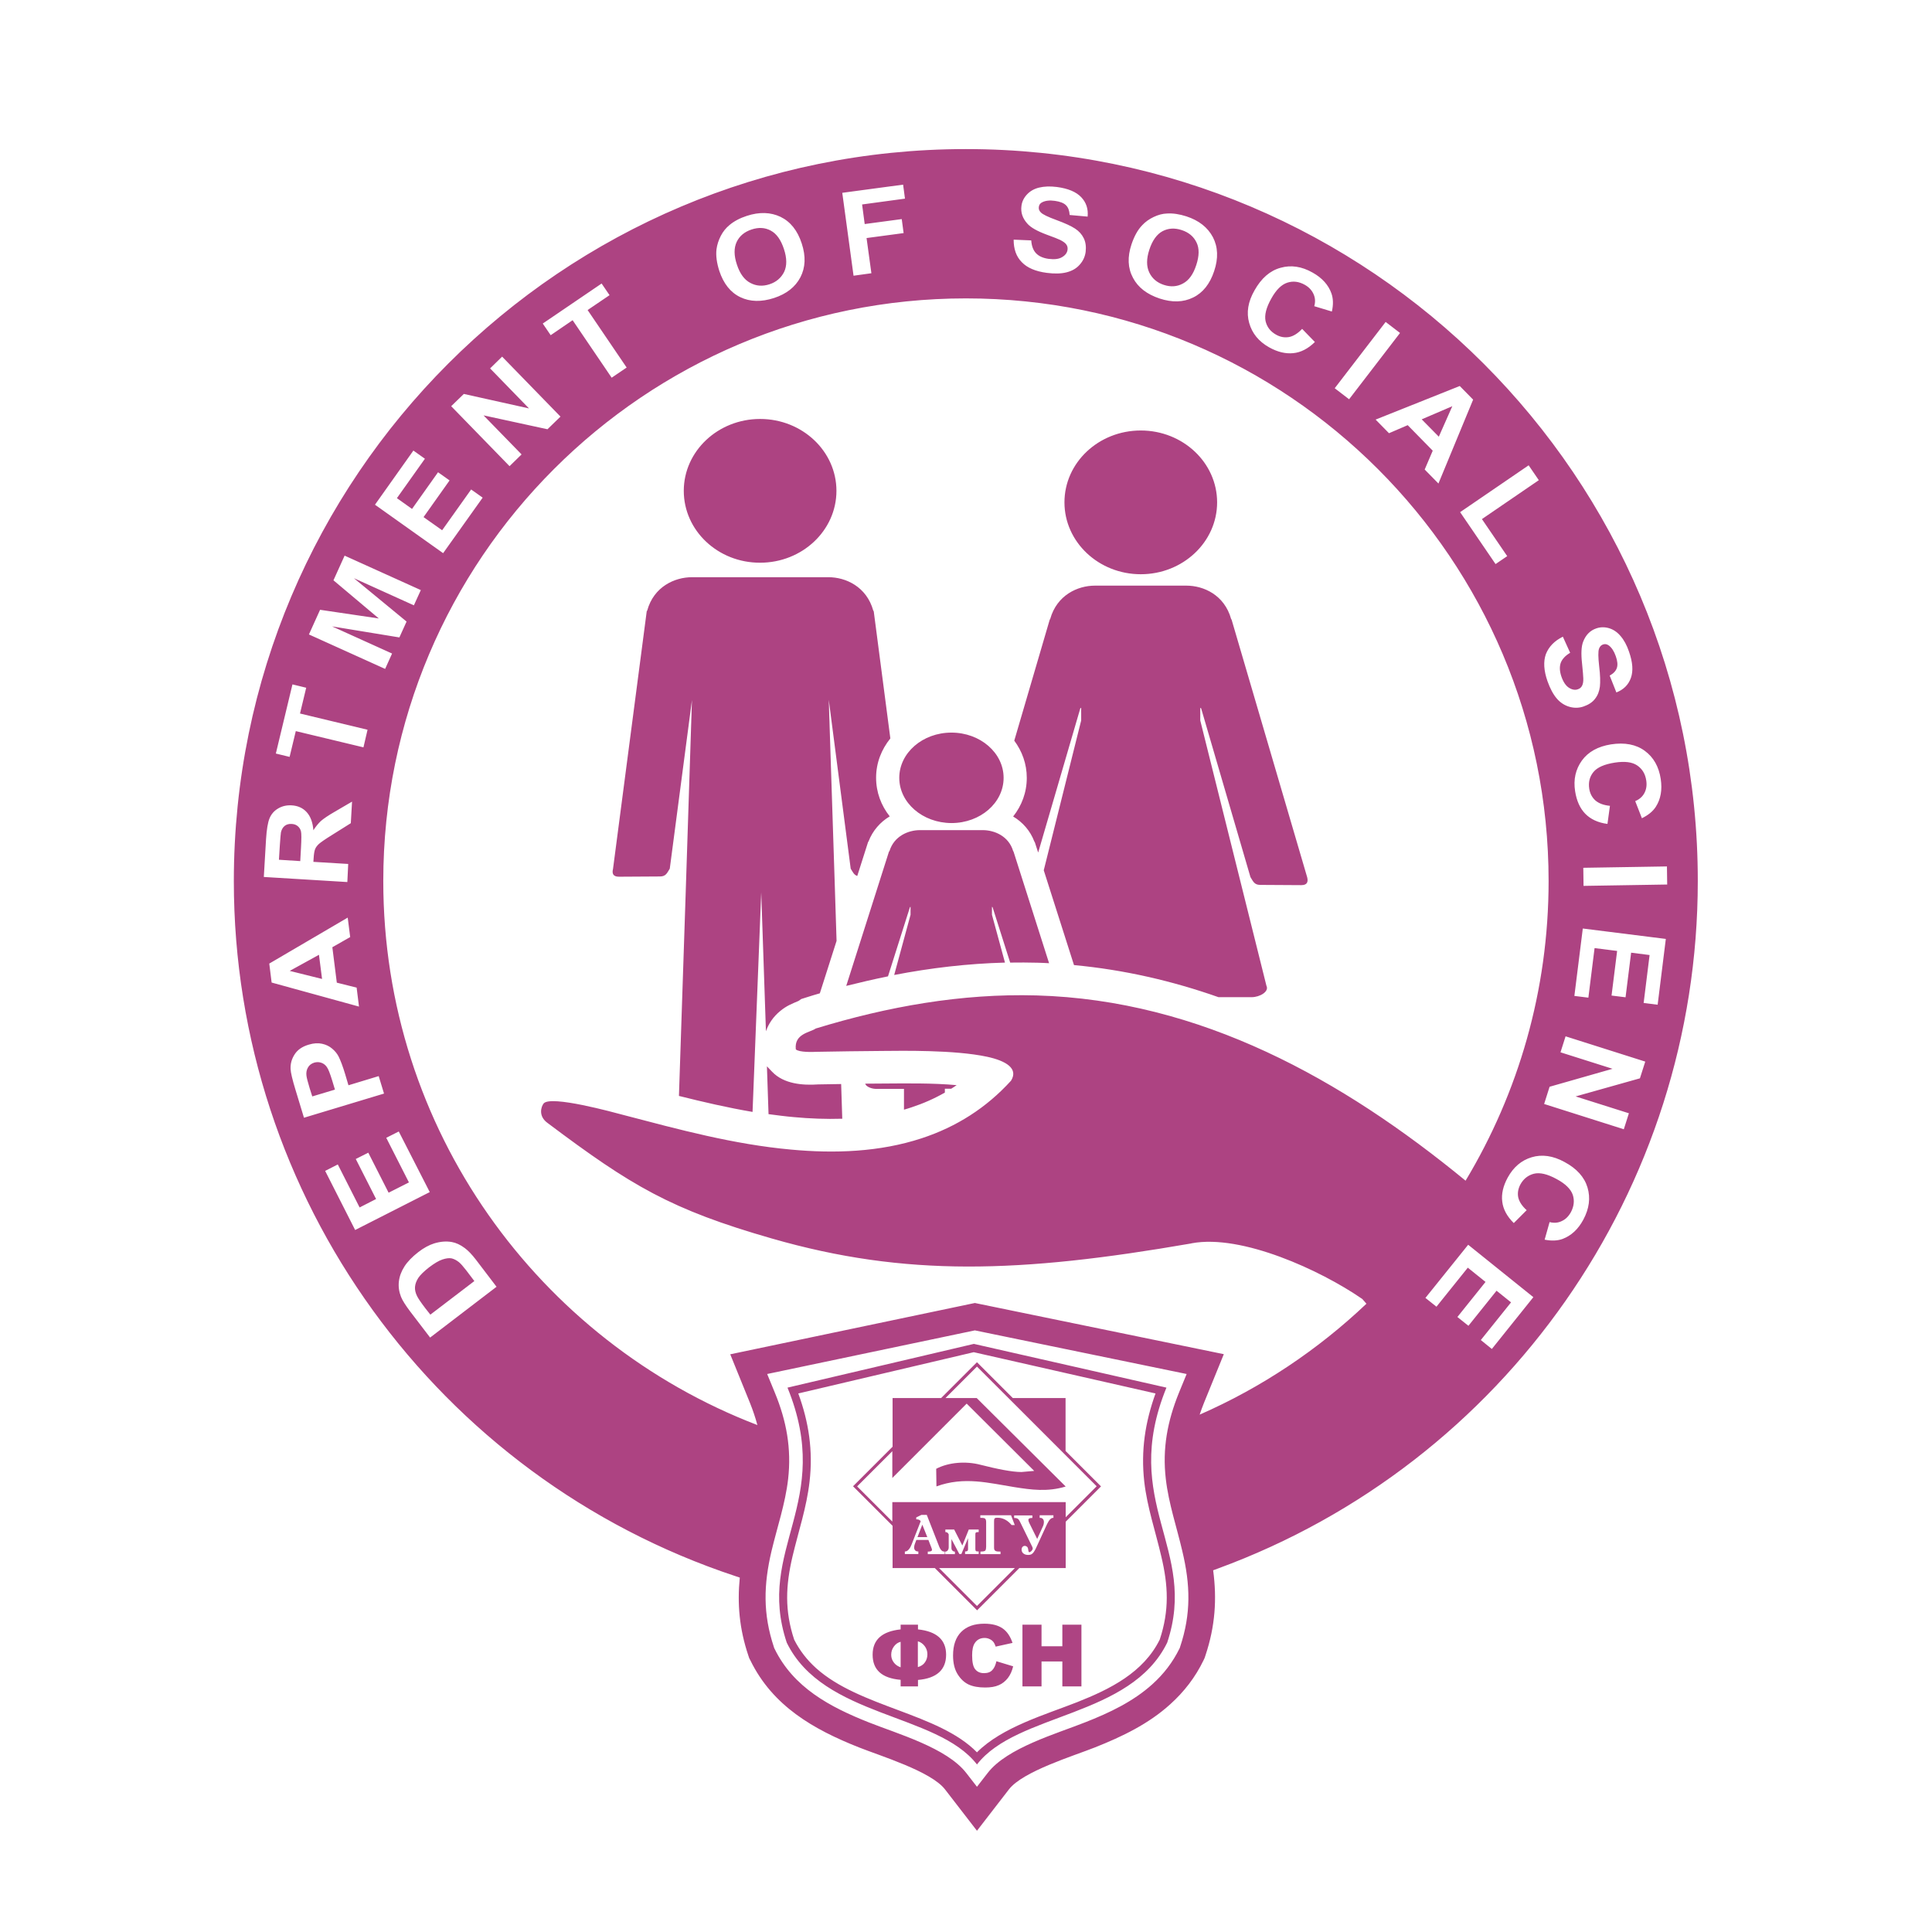
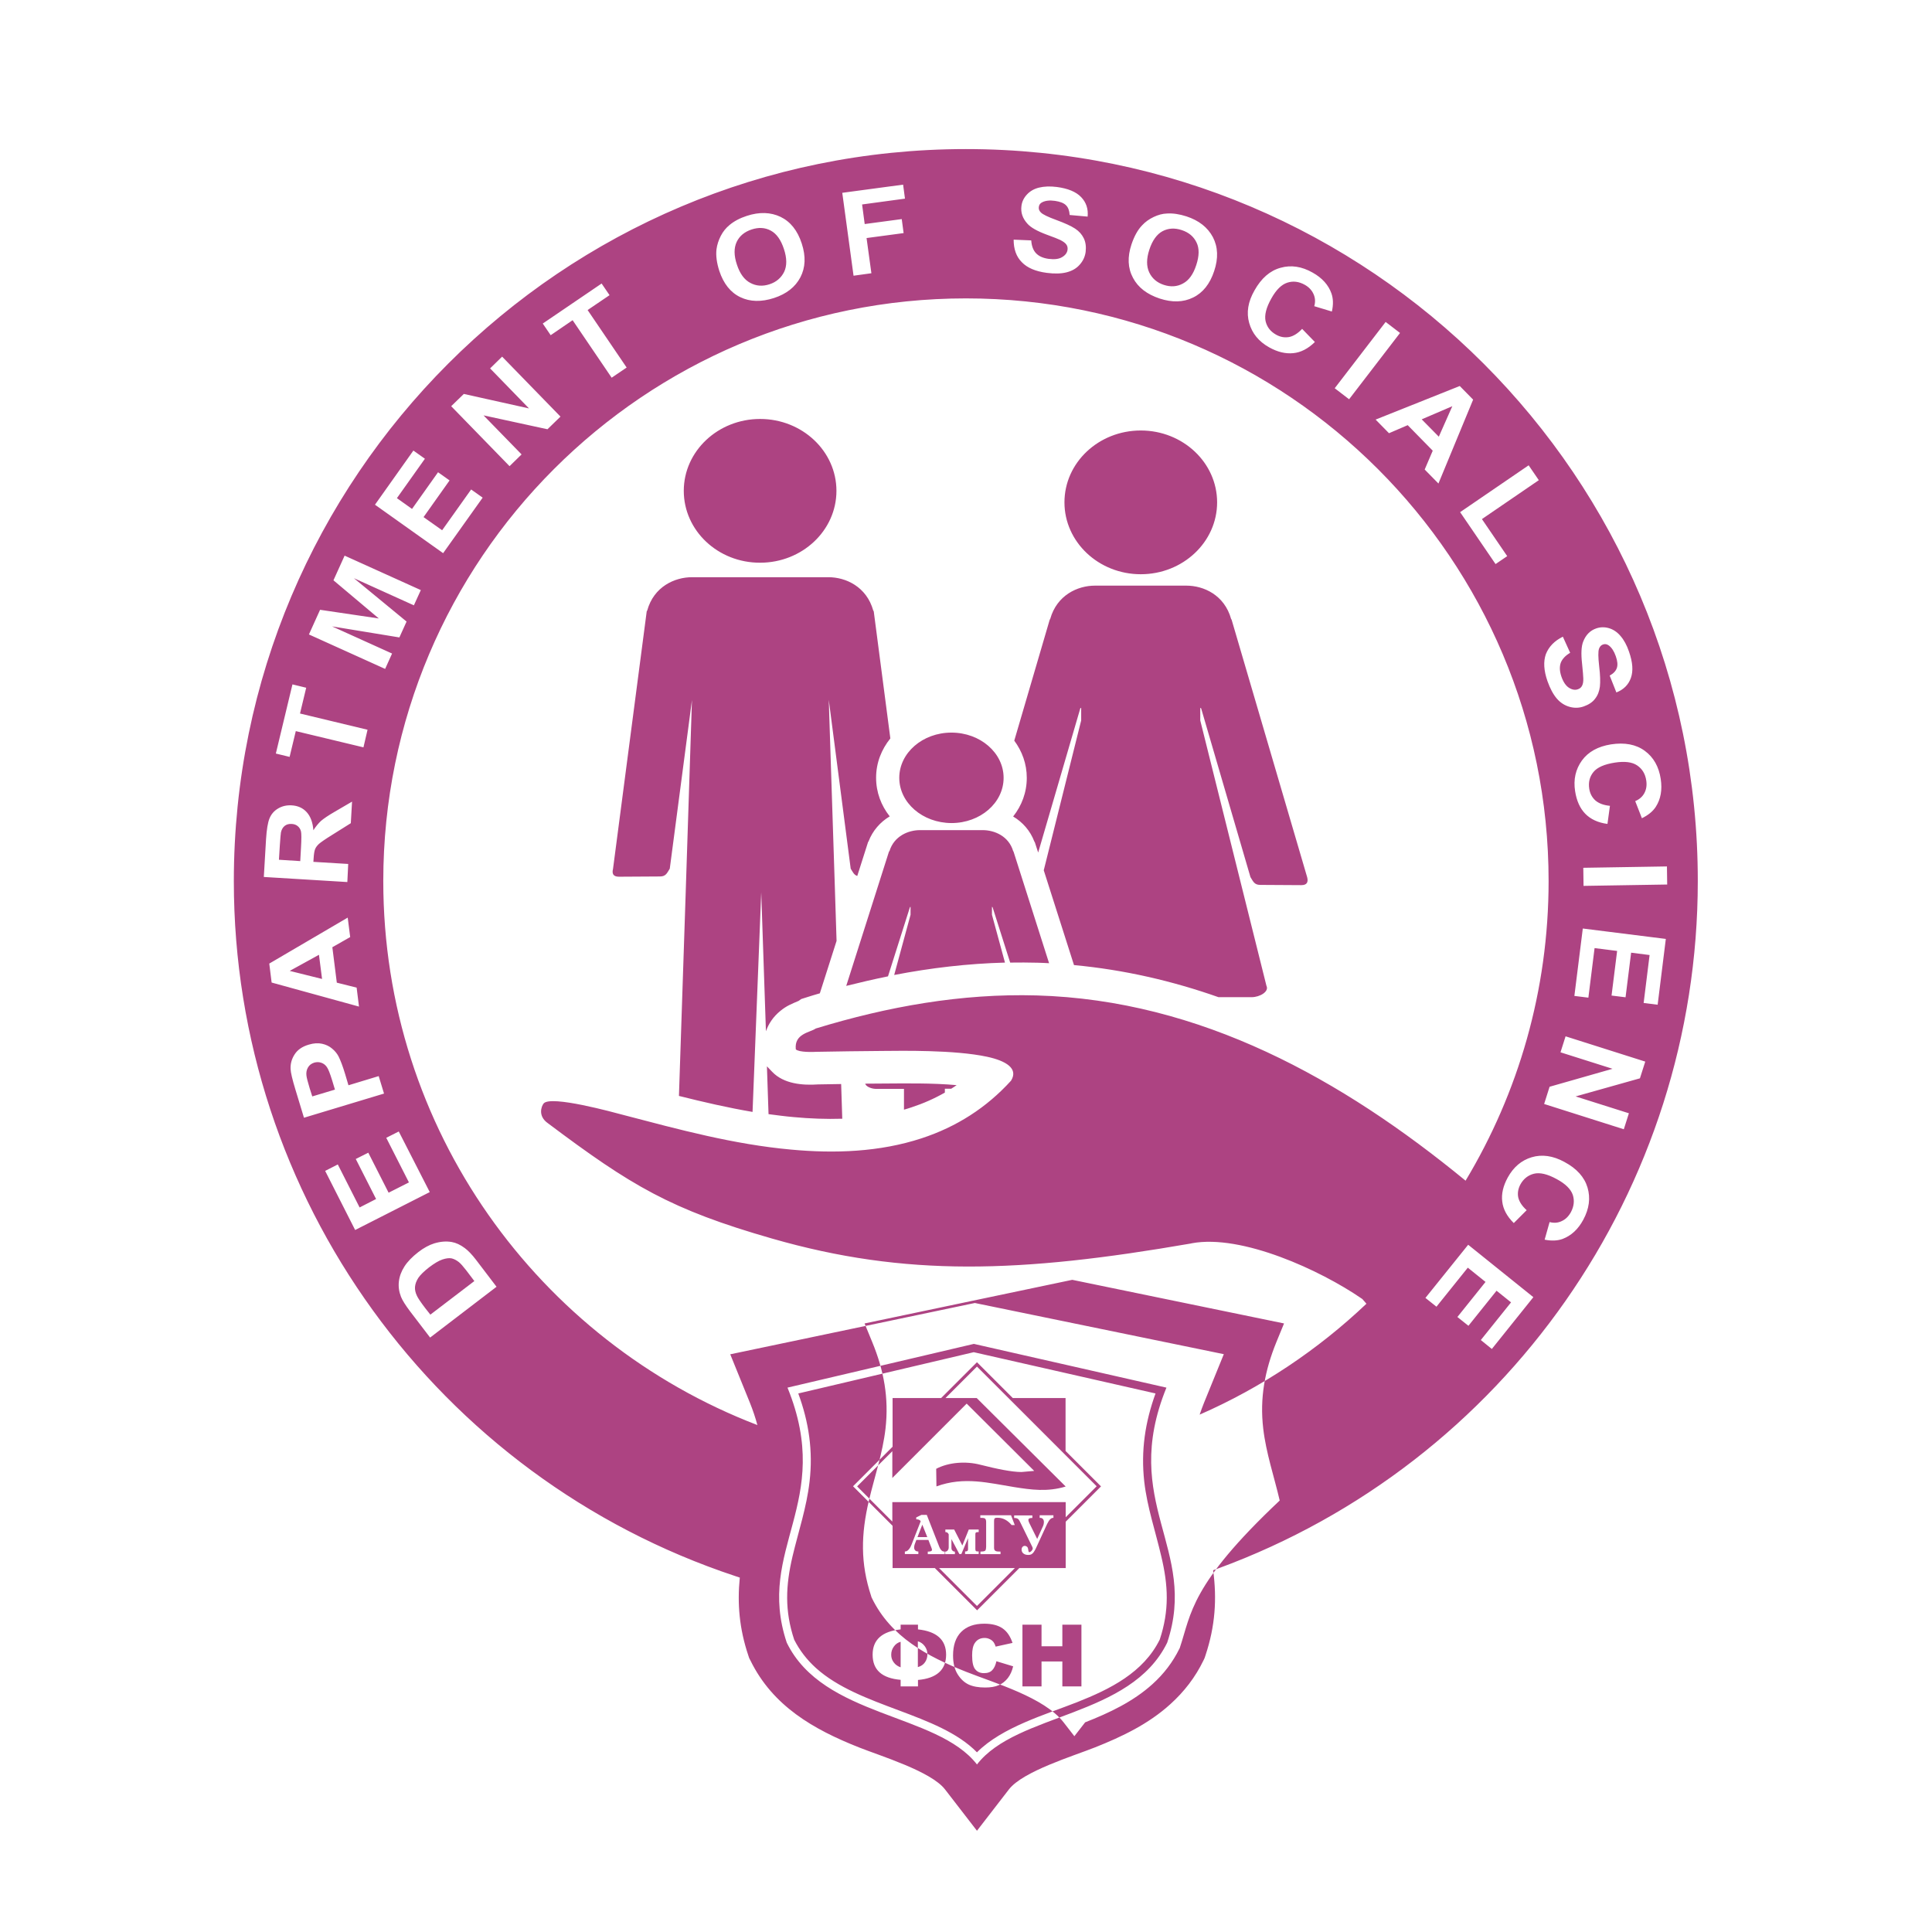
<svg xmlns="http://www.w3.org/2000/svg" version="1.1" id="Layer_1" x="0px" y="0px" viewBox="0 0 155.91 155.91" style="enable-background:new 0 0 155.91 155.91;" xml:space="preserve">
  <style type="text/css">
	.st0{fill-rule:evenodd;clip-rule:evenodd;fill:#BC1F1B;}
	.st1{fill-rule:evenodd;clip-rule:evenodd;fill:#E40D0F;}
	.st2{fill-rule:evenodd;clip-rule:evenodd;fill:#AD4382;}
	.st3{fill-rule:evenodd;clip-rule:evenodd;fill:#1DA6A5;}
	.st4{fill-rule:evenodd;clip-rule:evenodd;fill:#EF7807;}
	.st5{fill-rule:evenodd;clip-rule:evenodd;fill:#5E2886;}
	.st6{fill-rule:evenodd;clip-rule:evenodd;fill:#008CD2;}
	.st7{fill-rule:evenodd;clip-rule:evenodd;fill:#006CB6;}
	.st8{fill-rule:evenodd;clip-rule:evenodd;fill:#00458E;}
	.st9{fill-rule:evenodd;clip-rule:evenodd;fill:#3953A0;}
</style>
-   <path class="st2" d="M78.59,108.45l-15.04,3.53c3.79,9.3-2.6,12.98-0.06,20.58c2.96,6.06,12.11,5.65,15.35,9.83  c3.24-4.19,12.39-3.77,15.35-9.83c2.54-7.6-3.85-11.27-0.06-20.58L78.59,108.45L78.59,108.45z M93.59,132.31  c-1.32,2.67-4.01,4-6.66,5.05c-2.56,1.01-6.06,2.01-8.09,4.05c-3.11-3.17-9.46-3.62-12.99-6.8c-0.73-0.66-1.32-1.42-1.76-2.29  c-0.78-2.35-0.69-4.36-0.13-6.74c0.48-2.02,1.13-3.92,1.37-6.01c0.29-2.5-0.06-4.81-0.91-7.12l14.16-3.33l14.67,3.33  c-0.84,2.32-1.19,4.62-0.91,7.12c0.24,2.08,0.9,3.98,1.37,6.01C94.28,127.95,94.37,129.96,93.59,132.31z M74.08,131.49  c1.51,0.16,2.27,0.84,2.27,2.04c0,1.22-0.76,1.91-2.27,2.04v0.52h-1.4v-0.53c-1.51-0.13-2.26-0.8-2.26-2.03  c0-1.2,0.75-1.88,2.26-2.04v-0.38h1.4V131.49L74.08,131.49z M74.08,134.53c0.24-0.07,0.43-0.19,0.56-0.38  c0.13-0.18,0.2-0.4,0.2-0.65c0-0.24-0.07-0.46-0.21-0.65c-0.14-0.19-0.32-0.33-0.56-0.4V134.53L74.08,134.53z M72.68,134.55v-2.06  c-0.23,0.06-0.41,0.19-0.55,0.39c-0.14,0.19-0.21,0.41-0.21,0.66c0,0.23,0.07,0.44,0.21,0.62  C72.26,134.34,72.45,134.47,72.68,134.55L72.68,134.55z M80.41,134.06l1.35,0.41c-0.09,0.38-0.23,0.69-0.43,0.95  c-0.2,0.25-0.44,0.45-0.73,0.57c-0.29,0.13-0.66,0.19-1.1,0.19c-0.54,0-0.98-0.08-1.33-0.24c-0.34-0.16-0.64-0.43-0.89-0.83  c-0.25-0.4-0.37-0.9-0.37-1.52c0-0.82,0.22-1.46,0.66-1.9c0.44-0.44,1.06-0.66,1.86-0.66c0.63,0,1.12,0.13,1.48,0.38  c0.36,0.25,0.62,0.64,0.8,1.17l-1.36,0.3c-0.05-0.15-0.1-0.26-0.15-0.33c-0.08-0.12-0.19-0.21-0.32-0.27  c-0.12-0.06-0.26-0.1-0.42-0.1c-0.35,0-0.62,0.14-0.8,0.42c-0.14,0.21-0.21,0.54-0.21,0.98c0,0.55,0.08,0.93,0.25,1.13  c0.17,0.21,0.4,0.31,0.71,0.31c0.29,0,0.52-0.08,0.67-0.25C80.23,134.62,80.34,134.37,80.41,134.06L80.41,134.06z M82.51,131.11  h1.54v1.74h1.68v-1.74h1.54v4.98h-1.54v-2.01h-1.68v2.01h-1.54V131.11z M72.02,112.82h3.93l2.89-2.89l2.89,2.89l4.26,0v4.27  l2.86,2.86L86,122.8v3.74h-3.74l-3.41,3.41l-3.41-3.41h-3.41v-3.41l-3.19-3.19l3.19-3.19V112.82L72.02,112.82z M86,122.44l2.5-2.5  l-9.66-9.66l-2.54,2.54h2.52l7.18,7.14c-1.47,0.45-2.8,0.26-4.13,0.05c-2.07-0.33-4.06-0.88-6.3-0.06l-0.02-1.42  c1.01-0.53,2.39-0.63,3.55-0.33c1.34,0.34,2.55,0.59,3.33,0.59l1.03-0.09l-5.45-5.43l-6,6v-2.16l-2.84,2.84l2.84,2.84l0-1.57H86  V122.44L86,122.44z M75.78,126.54l3.06,3.06l3.06-3.06H75.78L75.78,126.54z M74.92,124.27l0.23,0.59c0.02,0.06,0.06,0.15,0.06,0.21  c0,0.13-0.2,0.14-0.29,0.14h-0.05v0.21h1.37v-0.21H76.2c-0.21,0-0.33-0.21-0.4-0.38l-1.01-2.58h-0.43l-0.42,0.2v0.16h0.04  c0.13,0,0.25,0.04,0.32,0.15l-0.74,1.89c-0.05,0.13-0.11,0.25-0.2,0.36c-0.07,0.09-0.18,0.19-0.3,0.19h-0.04v0.21h1.09v-0.21h-0.04  c-0.09,0-0.16-0.03-0.22-0.09c-0.06-0.07-0.08-0.14-0.08-0.23c0-0.09,0.02-0.19,0.05-0.27l0.13-0.34H74.92L74.92,124.27z   M78.12,124.13v0.89c0,0.13-0.07,0.18-0.2,0.18h-0.04v0.21h1.1v-0.21h-0.04c-0.05,0-0.14,0-0.18-0.03  c-0.04-0.03-0.05-0.12-0.05-0.17v-1.16c0-0.05,0-0.14,0.05-0.17c0.04-0.03,0.13-0.03,0.18-0.03h0.04v-0.21h-0.8l-0.52,1.29  l-0.66-1.29h-0.71v0.21h0.04c0.11,0,0.18,0.08,0.23,0.18v1.07c0,0.08-0.02,0.14-0.07,0.21c-0.04,0.06-0.09,0.1-0.17,0.11h-0.04v0.21  h0.78v-0.21h-0.04c-0.06,0-0.12-0.04-0.16-0.08c-0.07-0.06-0.08-0.15-0.08-0.24v-0.69l0.64,1.21h0.16L78.12,124.13L78.12,124.13z   M81.89,123.07l-0.3-0.79h-2.48v0.21h0.04c0.08,0,0.26,0,0.33,0.05c0.09,0.06,0.1,0.2,0.1,0.29v1.99c0,0.08-0.01,0.26-0.08,0.32  c-0.07,0.06-0.25,0.07-0.34,0.07h-0.04v0.21h1.62v-0.21h-0.04c-0.09,0-0.26,0-0.34-0.04c-0.11-0.05-0.14-0.14-0.14-0.26v-2.14  c0-0.06,0-0.19,0.05-0.24c0.05-0.05,0.17-0.05,0.23-0.05c0.46,0,0.83,0.23,1.12,0.57l0.01,0.02H81.89L81.89,123.07z M83.7,124.19  l-0.63-1.27c-0.04-0.08-0.08-0.18-0.08-0.27c0-0.14,0.18-0.15,0.28-0.15h0.04v-0.21h-1.47v0.21h0.04c0.1,0,0.2,0.02,0.28,0.08  c0.07,0.06,0.13,0.18,0.17,0.26l0.97,1.98c0.02,0.04,0.04,0.1,0.04,0.14c0,0.07-0.05,0.14-0.1,0.2c-0.05,0.05-0.11,0.1-0.18,0.1  c-0.05,0-0.07-0.09-0.07-0.12c-0.01-0.08-0.03-0.23-0.08-0.29c-0.06-0.06-0.13-0.1-0.21-0.1c-0.08,0-0.14,0.03-0.19,0.09  c-0.05,0.06-0.07,0.13-0.07,0.2c0,0.14,0.05,0.26,0.17,0.34c0.11,0.08,0.23,0.1,0.36,0.1c0.06,0,0.12,0,0.18-0.02  c0.21-0.05,0.35-0.32,0.44-0.5l0.81-1.76c0.07-0.15,0.14-0.31,0.23-0.45c0.07-0.11,0.2-0.26,0.34-0.26h0.04v-0.21h-1.11v0.21h0.04  c0.08,0,0.16,0.02,0.22,0.09c0.06,0.07,0.08,0.15,0.08,0.24c0,0.13-0.03,0.26-0.09,0.38L83.7,124.19L83.7,124.19z M74.83,124.04  l-0.4-1l-0.39,1H74.83z M77.95,12.03c-32.62,0-59.08,26.46-59.08,59.08c0,25.52,16.4,48.1,40.47,56.08  c0.12,0.04,0.24,0.08,0.36,0.12c-0.21,2.1-0.04,4.12,0.69,6.29l0.07,0.21l0.1,0.19c1.8,3.68,5.09,5.56,8.75,7.01  c1.73,0.69,5.82,1.93,6.95,3.39l2.58,3.34l2.58-3.34c1.13-1.46,5.22-2.7,6.95-3.39c2.19-0.87,4.32-1.89,6.08-3.49  c1.11-1,2.02-2.18,2.67-3.53l0.09-0.19l0.07-0.21c0.79-2.37,0.93-4.56,0.62-6.87c0.13-0.05,0.25-0.09,0.38-0.14  c23.18-8.5,38.73-30.62,38.73-55.47C137.03,38.49,110.57,12.03,77.95,12.03z M95.23,132.91l-0.02,0.07l-0.03,0.06  c-0.54,1.1-1.27,2.05-2.18,2.87c-1.56,1.41-3.49,2.32-5.43,3.08c-2.34,0.93-6.3,2.06-7.86,4.08l-0.87,1.12l-0.87-1.12  c-1.57-2.02-5.53-3.15-7.87-4.08c-3.12-1.24-6.07-2.8-7.6-5.95l-0.03-0.06l-0.02-0.07c-0.89-2.68-0.83-5.02-0.19-7.74  c0.46-1.94,1.11-3.81,1.34-5.81c0.28-2.46-0.13-4.69-1.07-6.97l-0.62-1.51l16.76-3.52l17.09,3.52l-0.62,1.51  c-0.93,2.29-1.35,4.51-1.06,6.97c0.23,1.99,0.88,3.87,1.33,5.81C96.06,127.88,96.13,130.23,95.23,132.91z M96.81,114.16  c0.11-0.32,0.22-0.63,0.35-0.95l1.6-3.93l-20.09-4.13l-19.74,4.14l1.59,3.92c0.24,0.6,0.44,1.19,0.6,1.79  c-17.65-6.77-30.19-23.87-30.19-43.9c0-25.96,21.05-47.02,47.02-47.02c25.96,0,47.02,21.05,47.02,47.02c0,8.84-2.45,17.11-6.7,24.18  c-9.96-8.18-21.38-14.57-34.62-14.95c-6.07-0.17-12.03,0.9-17.82,2.67c-0.44,0.32-1.75,0.4-1.61,1.68c0.24,0.25,1.39,0.22,1.67,0.2  l0.02,0h0.02c1.76-0.03,3.53-0.06,5.3-0.07c1.48-0.01,5.79-0.1,8.43,0.47c1.53,0.33,2.54,0.95,1.93,1.93  c-1.99,2.19-4.41,3.73-7.22,4.65c-3.38,1.11-7.02,1.24-10.54,0.91c-4.63-0.42-9.04-1.62-13.51-2.79c-0.76-0.2-5.88-1.62-6.45-0.93  c-0.19,0.24-0.47,1.02,0.34,1.59c6.73,5.05,9.9,6.96,18.09,9.31c10.78,3.1,20,2.79,33.8,0.4l0.04-0.01l0.04-0.01  c4.05-0.75,10.41,2.2,13.67,4.44l0.09,0.06l0.33,0.38C106.36,108.92,101.81,111.97,96.81,114.16z M69.82,87.45  c0.48,0,0.95-0.01,1.43-0.01c1.81-0.01,3.98-0.05,5.95,0.13c-0.15,0.1-0.29,0.2-0.44,0.29h-0.13h-0.19h-0.19v0.31  c-0.84,0.48-1.74,0.88-2.69,1.19c-0.2,0.07-0.41,0.13-0.61,0.19v-1.68h-2.29C70.3,87.86,69.88,87.68,69.82,87.45z M62.31,86.49  c0.93,0.98,2.45,1.11,3.73,1.02l1.84-0.03l0.09,2.8c-1.31,0.04-2.62-0.01-3.9-0.13c-0.69-0.06-1.37-0.15-2.05-0.24l-0.13-3.86  L62.31,86.49z M85.9,40.54c0-3.21,2.76-5.8,6.16-5.8c3.4,0,6.16,2.6,6.16,5.8s-2.76,5.8-6.16,5.8C88.66,46.34,85.9,43.74,85.9,40.54  z M71.78,68.68c0.37-1.21,1.52-1.69,2.46-1.69h0.31h0.01c0.95,0,1.11,0,2.06,0h0.15h0.15c0.95,0,1.11,0,2.06,0h0.01h0.31  c0.95,0,2.1,0.48,2.46,1.69l0.03,0.04l2.87,9.01c-0.31-0.02-0.62-0.03-0.94-0.04c-0.73-0.02-1.46-0.02-2.2-0.01l-1.42-4.47  l-0.05-0.03v0.64l1.05,3.86c-3,0.08-5.99,0.43-8.94,1l1.32-4.86v-0.64l-0.05,0.03l-1.77,5.58c-1.13,0.23-2.25,0.49-3.37,0.77  l3.45-10.84L71.78,68.68z M55.18,39.61c0-3.2,2.76-5.8,6.16-5.8c3.4,0,6.16,2.6,6.16,5.8c0,3.2-2.76,5.8-6.16,5.8  C57.94,45.42,55.18,42.82,55.18,39.61z M81.76,65.89c0.69-0.87,1.1-1.94,1.1-3.12c0-1.13-0.38-2.15-1.01-3l2.86-9.76l0.04-0.06  c0.54-1.93,2.22-2.69,3.61-2.69h0.45h0.01c1.39,0,1.62,0,3.01,0h0.22h0.22c1.39,0,1.62,0,3.01,0h0.01h0.45  c1.39,0,3.07,0.75,3.61,2.69l0.04,0.06l6.1,20.79c0.09,0.37,0,0.63-0.48,0.63l-3.31-0.02c-0.48,0-0.57-0.28-0.79-0.63l-3.98-13.62  l-0.07-0.04v1.02l5.34,21.41c0.24,0.47-0.54,0.92-1.19,0.92h-2.68c-3.72-1.31-7.6-2.21-11.66-2.59l-2.44-7.65l3.02-12.09v-1.02  l-0.07,0.04l-3.4,11.64l-0.27-0.83l-0.04-0.06C83.14,67.04,82.53,66.35,81.76,65.89z M49.47,70.12l2.72-20.79l0.04-0.06  c0.53-1.93,2.22-2.69,3.61-2.69h5.43h0.08h0.08h5.43c1.39,0,3.07,0.76,3.61,2.69l0.04,0.06l1.34,10.26  c-0.71,0.88-1.15,1.96-1.15,3.17c0,1.18,0.41,2.25,1.1,3.12c-0.77,0.46-1.38,1.16-1.71,2.02l-0.04,0.06l-0.87,2.73  c-0.27-0.09-0.36-0.32-0.53-0.59l-1.77-13.63l0.5,15.38l0,0.02l0.13,4.06l-1.35,4.23c-0.37,0.11-0.73,0.21-1.09,0.33l-0.41,0.13  l-0.21,0.15c-0.56,0.24-0.97,0.39-1.49,0.82c-0.55,0.45-0.93,1.01-1.15,1.63l-0.38-11.21l-0.7,17.72c-2-0.34-3.98-0.8-5.94-1.29  l0.55-16.55l0-0.02l0.5-15.38L54.05,70.1c-0.22,0.35-0.31,0.63-0.79,0.63l-3.31,0.02C49.46,70.75,49.38,70.48,49.47,70.12z   M72.57,62.77c0-2.01,1.88-3.65,4.21-3.65c2.32,0,4.21,1.63,4.21,3.65c0,2.02-1.88,3.65-4.21,3.65  C74.45,66.41,72.57,64.78,72.57,62.77z M34.71,107.94l-1.62-2.12c-0.36-0.48-0.61-0.87-0.73-1.17c-0.16-0.41-0.22-0.82-0.17-1.24  c0.05-0.42,0.2-0.82,0.45-1.21c0.25-0.39,0.62-0.77,1.12-1.16c0.44-0.34,0.87-0.57,1.28-0.7c0.5-0.15,0.97-0.19,1.42-0.11  c0.34,0.06,0.69,0.22,1.05,0.49c0.27,0.2,0.57,0.51,0.9,0.94l1.66,2.18L34.71,107.94z M34.73,106.09l3.55-2.71l-0.66-0.87  c-0.25-0.32-0.44-0.54-0.59-0.66c-0.19-0.15-0.38-0.25-0.58-0.3c-0.2-0.04-0.45-0.01-0.75,0.09c-0.3,0.1-0.66,0.32-1.07,0.63  c-0.41,0.32-0.7,0.6-0.87,0.85c-0.16,0.25-0.25,0.49-0.27,0.73c-0.02,0.24,0.04,0.48,0.16,0.73c0.09,0.19,0.31,0.52,0.67,0.99  L34.73,106.09z M34.68,96.2l-6.02,3.06l-2.42-4.77l1.02-0.52l1.76,3.47l1.33-0.68l-1.64-3.23l1.01-0.51l1.64,3.23l1.64-0.83  l-1.83-3.6l1.01-0.51L34.68,96.2z M30.99,88.25l-6.46,1.95l-0.68-2.24c-0.26-0.85-0.39-1.41-0.4-1.69  c-0.02-0.43,0.09-0.82,0.33-1.19c0.24-0.37,0.62-0.63,1.14-0.78c0.4-0.12,0.75-0.14,1.07-0.07c0.32,0.07,0.59,0.2,0.81,0.39  c0.23,0.19,0.4,0.4,0.52,0.63c0.16,0.32,0.34,0.79,0.53,1.42l0.27,0.91l2.44-0.74L30.99,88.25z M25.2,88.48l1.83-0.55l-0.23-0.76  c-0.17-0.55-0.31-0.91-0.43-1.07c-0.12-0.17-0.27-0.28-0.45-0.34c-0.18-0.06-0.36-0.06-0.55-0.01c-0.23,0.07-0.41,0.2-0.52,0.4  c-0.11,0.19-0.15,0.41-0.12,0.65c0.02,0.18,0.11,0.52,0.26,1.02L25.2,88.48z M28.06,74.05l0.2,1.57l-1.44,0.82l0.36,2.86l1.6,0.4  l0.19,1.53l-7.05-1.94l-0.19-1.53L28.06,74.05z M25.74,77.05l-2.36,1.3L25.99,79L25.74,77.05z M28.03,71.18l-6.74-0.41l0.18-3.06  c0.05-0.77,0.14-1.33,0.28-1.67c0.14-0.34,0.37-0.61,0.7-0.8c0.32-0.19,0.68-0.27,1.08-0.25c0.51,0.03,0.91,0.21,1.22,0.55  c0.31,0.34,0.49,0.83,0.54,1.46c0.19-0.3,0.4-0.55,0.61-0.75c0.22-0.19,0.6-0.45,1.14-0.76l1.37-0.8l-0.1,1.74l-1.53,0.96  c-0.55,0.34-0.89,0.58-1.04,0.71c-0.14,0.13-0.25,0.27-0.31,0.42c-0.06,0.15-0.1,0.39-0.12,0.73l-0.02,0.3l2.81,0.17L28.03,71.18z   M24.23,69.49l0.06-1.08c0.04-0.7,0.04-1.14,0-1.31c-0.04-0.18-0.13-0.32-0.26-0.43c-0.13-0.11-0.29-0.17-0.5-0.18  c-0.23-0.01-0.41,0.04-0.56,0.16c-0.15,0.12-0.25,0.3-0.3,0.53c-0.02,0.12-0.05,0.47-0.09,1.06l-0.07,1.14L24.23,69.49z   M29.33,60.31L23.87,59l-0.5,2.08l-1.11-0.27l1.34-5.58l1.11,0.27l-0.5,2.08l5.45,1.31L29.33,60.31z M31.08,53.98l-6.15-2.78  l0.9-1.99l4.74,0.7l-3.66-3.08l0.9-1.99l6.15,2.78l-0.56,1.23l-4.84-2.19l4.25,3.5l-0.58,1.28l-5.43-0.89l4.84,2.19L31.08,53.98z   M35.76,44.64l-5.5-3.91l3.1-4.37l0.93,0.66l-2.26,3.18l1.22,0.87l2.1-2.96l0.93,0.66l-2.1,2.96l1.5,1.06l2.34-3.29l0.93,0.66  L35.76,44.64z M41.12,37.62l-4.71-4.84l1.02-0.99l5.26,1.17l-3.14-3.23l0.97-0.95l4.71,4.84l-1.05,1.02l-5.16-1.12l3.07,3.15  L41.12,37.62z M49.36,30.48l-3.15-4.64l-1.77,1.21l-0.64-0.94l4.75-3.23l0.64,0.94l-1.77,1.2l3.15,4.64L49.36,30.48z M58.05,21.87  c-0.21-0.65-0.29-1.24-0.23-1.75c0.05-0.38,0.17-0.74,0.35-1.09c0.18-0.35,0.42-0.64,0.7-0.87c0.37-0.31,0.84-0.56,1.4-0.74  c1.01-0.33,1.92-0.3,2.72,0.08c0.8,0.39,1.37,1.1,1.71,2.15c0.34,1.04,0.3,1.94-0.11,2.73c-0.41,0.78-1.12,1.34-2.13,1.67  c-1.02,0.33-1.93,0.31-2.72-0.07C58.95,23.6,58.39,22.89,58.05,21.87z M59.47,21.36c0.24,0.73,0.6,1.22,1.08,1.47  c0.48,0.26,1,0.29,1.55,0.11c0.55-0.18,0.94-0.52,1.18-1c0.23-0.49,0.23-1.1-0.02-1.85c-0.24-0.73-0.59-1.23-1.06-1.48  c-0.46-0.25-0.98-0.28-1.55-0.09c-0.57,0.19-0.97,0.52-1.2,1C59.22,20.01,59.22,20.62,59.47,21.36z M68.88,22.25l-0.91-6.69  l4.91-0.66l0.15,1.13l-3.46,0.47l0.21,1.58l2.99-0.4l0.15,1.13l-2.99,0.4l0.39,2.84L68.88,22.25z M81.8,19.34l1.42,0.06  c0.03,0.45,0.16,0.8,0.39,1.04c0.23,0.24,0.57,0.39,1.01,0.45c0.47,0.06,0.83,0.02,1.09-0.14c0.26-0.15,0.41-0.35,0.44-0.6  c0.02-0.16-0.01-0.3-0.1-0.42c-0.08-0.12-0.25-0.24-0.48-0.36c-0.16-0.08-0.54-0.23-1.12-0.44c-0.75-0.28-1.27-0.57-1.54-0.88  c-0.39-0.43-0.55-0.9-0.48-1.43c0.04-0.34,0.19-0.65,0.44-0.92c0.25-0.27,0.57-0.46,0.98-0.56c0.41-0.1,0.89-0.12,1.44-0.05  c0.9,0.12,1.55,0.39,1.96,0.82c0.41,0.43,0.58,0.95,0.52,1.57l-1.45-0.13c-0.02-0.35-0.12-0.62-0.3-0.79  c-0.18-0.18-0.48-0.29-0.89-0.35c-0.42-0.06-0.76-0.02-1.02,0.11c-0.17,0.08-0.26,0.21-0.28,0.39c-0.02,0.16,0.03,0.3,0.16,0.43  c0.16,0.17,0.59,0.37,1.27,0.62c0.68,0.25,1.18,0.48,1.5,0.69c0.32,0.21,0.55,0.47,0.7,0.78c0.15,0.31,0.2,0.68,0.15,1.1  c-0.05,0.38-0.21,0.73-0.48,1.03c-0.27,0.31-0.63,0.51-1.07,0.62c-0.44,0.11-0.97,0.12-1.59,0.04c-0.91-0.12-1.58-0.41-2.01-0.86  C82.01,20.71,81.8,20.1,81.8,19.34z M91.31,19.72c0.22-0.65,0.5-1.17,0.86-1.54c0.26-0.28,0.57-0.5,0.93-0.67  c0.36-0.17,0.71-0.27,1.08-0.28c0.48-0.03,1,0.05,1.56,0.23c1.01,0.33,1.72,0.89,2.14,1.68c0.41,0.79,0.45,1.7,0.1,2.74  c-0.34,1.03-0.91,1.75-1.7,2.13c-0.79,0.39-1.7,0.41-2.7,0.08c-1.02-0.34-1.74-0.89-2.15-1.67C91.01,21.64,90.97,20.74,91.31,19.72z   M92.75,20.15c-0.24,0.73-0.24,1.34-0.01,1.83c0.23,0.49,0.63,0.83,1.18,1.01c0.55,0.18,1.07,0.15,1.54-0.11  c0.48-0.25,0.84-0.75,1.08-1.5c0.24-0.73,0.25-1.34,0.02-1.81c-0.23-0.48-0.62-0.81-1.19-1c-0.57-0.19-1.09-0.16-1.56,0.09  C93.35,18.91,92.99,19.41,92.75,20.15z M105.08,26.54l1.03,1.06c-0.55,0.54-1.13,0.84-1.75,0.9c-0.62,0.06-1.26-0.09-1.94-0.47  c-0.84-0.47-1.37-1.12-1.61-1.96c-0.24-0.84-0.1-1.72,0.43-2.64c0.55-0.98,1.25-1.59,2.1-1.82c0.85-0.24,1.71-0.11,2.59,0.39  c0.77,0.43,1.28,1,1.52,1.69c0.14,0.41,0.16,0.89,0.03,1.45l-1.42-0.43c0.1-0.35,0.08-0.67-0.06-0.98  c-0.14-0.31-0.37-0.56-0.71-0.75c-0.47-0.26-0.93-0.32-1.4-0.17c-0.47,0.15-0.9,0.57-1.29,1.27c-0.42,0.74-0.57,1.35-0.47,1.83  c0.11,0.48,0.39,0.84,0.85,1.1c0.34,0.19,0.68,0.25,1.04,0.19C104.38,27.13,104.73,26.91,105.08,26.54z M107.71,31.33l4.11-5.35  l1.16,0.89l-4.11,5.35L107.71,31.33z M116.08,39.02l-1.11-1.13l0.65-1.52l-2.02-2.06l-1.51,0.65l-1.08-1.1l6.79-2.71l1.08,1.1  L116.08,39.02z M116.11,35.24l1.09-2.46l-2.47,1.06L116.11,35.24z M117.83,41.33l5.53-3.78l0.82,1.2l-4.59,3.14l2.04,2.99  l-0.94,0.64L117.83,41.33z M126.12,51.38l0.59,1.3c-0.39,0.23-0.64,0.5-0.76,0.81c-0.11,0.32-0.09,0.68,0.05,1.1  c0.15,0.44,0.36,0.75,0.61,0.91c0.25,0.16,0.5,0.21,0.73,0.12c0.15-0.05,0.26-0.14,0.33-0.28c0.07-0.13,0.11-0.33,0.1-0.59  c0-0.18-0.04-0.58-0.1-1.2c-0.09-0.8-0.06-1.39,0.09-1.77c0.21-0.54,0.56-0.9,1.06-1.07c0.32-0.11,0.66-0.12,1.01-0.02  c0.35,0.1,0.67,0.31,0.94,0.63c0.28,0.32,0.51,0.74,0.69,1.27c0.3,0.86,0.35,1.56,0.15,2.12s-0.59,0.94-1.17,1.17l-0.54-1.36  c0.31-0.17,0.5-0.38,0.58-0.62c0.08-0.24,0.05-0.56-0.09-0.95c-0.14-0.4-0.33-0.69-0.56-0.86c-0.15-0.11-0.31-0.14-0.47-0.08  c-0.15,0.05-0.26,0.17-0.32,0.34c-0.08,0.22-0.07,0.69,0.01,1.41c0.09,0.72,0.1,1.27,0.06,1.65c-0.05,0.38-0.17,0.7-0.39,0.98  c-0.21,0.28-0.52,0.48-0.92,0.62c-0.37,0.13-0.75,0.14-1.14,0.03c-0.39-0.11-0.74-0.33-1.03-0.67c-0.29-0.34-0.54-0.81-0.75-1.4  c-0.3-0.86-0.34-1.59-0.13-2.18C124.99,52.18,125.44,51.72,126.12,51.38z M129.92,65.03l-0.2,1.46c-0.76-0.1-1.36-0.38-1.79-0.82  c-0.43-0.44-0.7-1.05-0.82-1.82c-0.15-0.95,0.04-1.77,0.55-2.48c0.51-0.7,1.29-1.13,2.34-1.3c1.11-0.17,2.02,0,2.73,0.52  c0.71,0.52,1.14,1.28,1.29,2.28c0.13,0.87,0,1.62-0.4,2.24c-0.24,0.37-0.61,0.67-1.12,0.92l-0.54-1.38  c0.33-0.14,0.58-0.35,0.74-0.65c0.16-0.3,0.21-0.64,0.15-1.02c-0.08-0.53-0.32-0.93-0.73-1.21c-0.41-0.28-1.01-0.35-1.8-0.23  c-0.84,0.13-1.42,0.38-1.73,0.76c-0.31,0.38-0.42,0.83-0.34,1.35c0.06,0.38,0.22,0.69,0.49,0.94  C129.03,64.84,129.42,64.98,129.92,65.03z M127.77,70.03l6.75-0.11l0.02,1.46l-6.75,0.11L127.77,70.03z M127.73,74.93l6.7,0.84  l-0.66,5.31l-1.13-0.14l0.48-3.87l-1.49-0.19l-0.45,3.6l-1.13-0.14l0.45-3.6l-1.82-0.23l-0.5,4l-1.13-0.14L127.73,74.93z   M126.34,83.63l6.43,2.04l-0.43,1.35l-5.19,1.46l4.3,1.36l-0.41,1.29l-6.43-2.04l0.44-1.39l5.08-1.45l-4.2-1.33L126.34,83.63z   M123.2,97.66l-1.04,1.04c-0.55-0.54-0.86-1.12-0.93-1.73c-0.08-0.61,0.07-1.26,0.44-1.94c0.46-0.84,1.1-1.39,1.93-1.64  c0.83-0.25,1.72-0.13,2.65,0.38c0.99,0.53,1.61,1.22,1.86,2.06c0.25,0.84,0.14,1.71-0.34,2.6c-0.42,0.78-0.98,1.29-1.67,1.55  c-0.41,0.15-0.89,0.17-1.45,0.06l0.4-1.42c0.35,0.09,0.68,0.07,0.98-0.08c0.31-0.14,0.55-0.38,0.74-0.72  c0.25-0.47,0.3-0.94,0.15-1.4c-0.16-0.46-0.59-0.89-1.3-1.27c-0.75-0.41-1.36-0.55-1.84-0.43c-0.47,0.12-0.84,0.41-1.09,0.87  c-0.18,0.34-0.24,0.69-0.17,1.04C122.6,96.97,122.82,97.32,123.2,97.66z M118.48,100.45l5.26,4.23l-3.35,4.18l-0.89-0.72l2.44-3.04  l-1.17-0.94l-2.27,2.83l-0.89-0.71l2.27-2.83l-1.43-1.15l-2.53,3.15l-0.89-0.71L118.48,100.45z" />
+   <path class="st2" d="M78.59,108.45l-15.04,3.53c3.79,9.3-2.6,12.98-0.06,20.58c2.96,6.06,12.11,5.65,15.35,9.83  c3.24-4.19,12.39-3.77,15.35-9.83c2.54-7.6-3.85-11.27-0.06-20.58L78.59,108.45L78.59,108.45z M93.59,132.31  c-1.32,2.67-4.01,4-6.66,5.05c-2.56,1.01-6.06,2.01-8.09,4.05c-3.11-3.17-9.46-3.62-12.99-6.8c-0.73-0.66-1.32-1.42-1.76-2.29  c-0.78-2.35-0.69-4.36-0.13-6.74c0.48-2.02,1.13-3.92,1.37-6.01c0.29-2.5-0.06-4.81-0.91-7.12l14.16-3.33l14.67,3.33  c-0.84,2.32-1.19,4.62-0.91,7.12c0.24,2.08,0.9,3.98,1.37,6.01C94.28,127.95,94.37,129.96,93.59,132.31z M74.08,131.49  c1.51,0.16,2.27,0.84,2.27,2.04c0,1.22-0.76,1.91-2.27,2.04v0.52h-1.4v-0.53c-1.51-0.13-2.26-0.8-2.26-2.03  c0-1.2,0.75-1.88,2.26-2.04v-0.38h1.4V131.49L74.08,131.49z M74.08,134.53c0.24-0.07,0.43-0.19,0.56-0.38  c0.13-0.18,0.2-0.4,0.2-0.65c0-0.24-0.07-0.46-0.21-0.65c-0.14-0.19-0.32-0.33-0.56-0.4V134.53L74.08,134.53z M72.68,134.55v-2.06  c-0.23,0.06-0.41,0.19-0.55,0.39c-0.14,0.19-0.21,0.41-0.21,0.66c0,0.23,0.07,0.44,0.21,0.62  C72.26,134.34,72.45,134.47,72.68,134.55L72.68,134.55z M80.41,134.06l1.35,0.41c-0.09,0.38-0.23,0.69-0.43,0.95  c-0.2,0.25-0.44,0.45-0.73,0.57c-0.29,0.13-0.66,0.19-1.1,0.19c-0.54,0-0.98-0.08-1.33-0.24c-0.34-0.16-0.64-0.43-0.89-0.83  c-0.25-0.4-0.37-0.9-0.37-1.52c0-0.82,0.22-1.46,0.66-1.9c0.44-0.44,1.06-0.66,1.86-0.66c0.63,0,1.12,0.13,1.48,0.38  c0.36,0.25,0.62,0.64,0.8,1.17l-1.36,0.3c-0.05-0.15-0.1-0.26-0.15-0.33c-0.08-0.12-0.19-0.21-0.32-0.27  c-0.12-0.06-0.26-0.1-0.42-0.1c-0.35,0-0.62,0.14-0.8,0.42c-0.14,0.21-0.21,0.54-0.21,0.98c0,0.55,0.08,0.93,0.25,1.13  c0.17,0.21,0.4,0.31,0.71,0.31c0.29,0,0.52-0.08,0.67-0.25C80.23,134.62,80.34,134.37,80.41,134.06L80.41,134.06z M82.51,131.11  h1.54v1.74h1.68v-1.74h1.54v4.98h-1.54v-2.01h-1.68v2.01h-1.54V131.11z M72.02,112.82h3.93l2.89-2.89l2.89,2.89l4.26,0v4.27  l2.86,2.86L86,122.8v3.74h-3.74l-3.41,3.41l-3.41-3.41h-3.41v-3.41l-3.19-3.19l3.19-3.19V112.82L72.02,112.82z M86,122.44l2.5-2.5  l-9.66-9.66l-2.54,2.54h2.52l7.18,7.14c-1.47,0.45-2.8,0.26-4.13,0.05c-2.07-0.33-4.06-0.88-6.3-0.06l-0.02-1.42  c1.01-0.53,2.39-0.63,3.55-0.33c1.34,0.34,2.55,0.59,3.33,0.59l1.03-0.09l-5.45-5.43l-6,6v-2.16l-2.84,2.84l2.84,2.84l0-1.57H86  V122.44L86,122.44z M75.78,126.54l3.06,3.06l3.06-3.06H75.78L75.78,126.54z M74.92,124.27l0.23,0.59c0.02,0.06,0.06,0.15,0.06,0.21  c0,0.13-0.2,0.14-0.29,0.14h-0.05v0.21h1.37v-0.21H76.2c-0.21,0-0.33-0.21-0.4-0.38l-1.01-2.58h-0.43l-0.42,0.2v0.16h0.04  c0.13,0,0.25,0.04,0.32,0.15l-0.74,1.89c-0.05,0.13-0.11,0.25-0.2,0.36c-0.07,0.09-0.18,0.19-0.3,0.19h-0.04v0.21h1.09v-0.21h-0.04  c-0.09,0-0.16-0.03-0.22-0.09c-0.06-0.07-0.08-0.14-0.08-0.23c0-0.09,0.02-0.19,0.05-0.27l0.13-0.34H74.92L74.92,124.27z   M78.12,124.13v0.89c0,0.13-0.07,0.18-0.2,0.18h-0.04v0.21h1.1v-0.21h-0.04c-0.05,0-0.14,0-0.18-0.03  c-0.04-0.03-0.05-0.12-0.05-0.17v-1.16c0-0.05,0-0.14,0.05-0.17c0.04-0.03,0.13-0.03,0.18-0.03h0.04v-0.21h-0.8l-0.52,1.29  l-0.66-1.29h-0.71v0.21h0.04c0.11,0,0.18,0.08,0.23,0.18v1.07c0,0.08-0.02,0.14-0.07,0.21c-0.04,0.06-0.09,0.1-0.17,0.11h-0.04v0.21  h0.78v-0.21h-0.04c-0.06,0-0.12-0.04-0.16-0.08c-0.07-0.06-0.08-0.15-0.08-0.24v-0.69l0.64,1.21h0.16L78.12,124.13L78.12,124.13z   M81.89,123.07l-0.3-0.79h-2.48v0.21h0.04c0.08,0,0.26,0,0.33,0.05c0.09,0.06,0.1,0.2,0.1,0.29v1.99c0,0.08-0.01,0.26-0.08,0.32  c-0.07,0.06-0.25,0.07-0.34,0.07h-0.04v0.21h1.62v-0.21h-0.04c-0.09,0-0.26,0-0.34-0.04c-0.11-0.05-0.14-0.14-0.14-0.26v-2.14  c0-0.06,0-0.19,0.05-0.24c0.05-0.05,0.17-0.05,0.23-0.05c0.46,0,0.83,0.23,1.12,0.57l0.01,0.02H81.89L81.89,123.07z M83.7,124.19  l-0.63-1.27c-0.04-0.08-0.08-0.18-0.08-0.27c0-0.14,0.18-0.15,0.28-0.15h0.04v-0.21h-1.47v0.21h0.04c0.1,0,0.2,0.02,0.28,0.08  c0.07,0.06,0.13,0.18,0.17,0.26l0.97,1.98c0.02,0.04,0.04,0.1,0.04,0.14c0,0.07-0.05,0.14-0.1,0.2c-0.05,0.05-0.11,0.1-0.18,0.1  c-0.05,0-0.07-0.09-0.07-0.12c-0.01-0.08-0.03-0.23-0.08-0.29c-0.06-0.06-0.13-0.1-0.21-0.1c-0.08,0-0.14,0.03-0.19,0.09  c-0.05,0.06-0.07,0.13-0.07,0.2c0,0.14,0.05,0.26,0.17,0.34c0.11,0.08,0.23,0.1,0.36,0.1c0.06,0,0.12,0,0.18-0.02  c0.21-0.05,0.35-0.32,0.44-0.5l0.81-1.76c0.07-0.15,0.14-0.31,0.23-0.45c0.07-0.11,0.2-0.26,0.34-0.26h0.04v-0.21h-1.11v0.21h0.04  c0.08,0,0.16,0.02,0.22,0.09c0.06,0.07,0.08,0.15,0.08,0.24c0,0.13-0.03,0.26-0.09,0.38L83.7,124.19L83.7,124.19z M74.83,124.04  l-0.4-1l-0.39,1H74.83z M77.95,12.03c-32.62,0-59.08,26.46-59.08,59.08c0,25.52,16.4,48.1,40.47,56.08  c0.12,0.04,0.24,0.08,0.36,0.12c-0.21,2.1-0.04,4.12,0.69,6.29l0.07,0.21l0.1,0.19c1.8,3.68,5.09,5.56,8.75,7.01  c1.73,0.69,5.82,1.93,6.95,3.39l2.58,3.34l2.58-3.34c1.13-1.46,5.22-2.7,6.95-3.39c2.19-0.87,4.32-1.89,6.08-3.49  c1.11-1,2.02-2.18,2.67-3.53l0.09-0.19l0.07-0.21c0.79-2.37,0.93-4.56,0.62-6.87c0.13-0.05,0.25-0.09,0.38-0.14  c23.18-8.5,38.73-30.62,38.73-55.47C137.03,38.49,110.57,12.03,77.95,12.03z M95.23,132.91l-0.02,0.07l-0.03,0.06  c-0.54,1.1-1.27,2.05-2.18,2.87c-1.56,1.41-3.49,2.32-5.43,3.08l-0.87,1.12l-0.87-1.12  c-1.57-2.02-5.53-3.15-7.87-4.08c-3.12-1.24-6.07-2.8-7.6-5.95l-0.03-0.06l-0.02-0.07c-0.89-2.68-0.83-5.02-0.19-7.74  c0.46-1.94,1.11-3.81,1.34-5.81c0.28-2.46-0.13-4.69-1.07-6.97l-0.62-1.51l16.76-3.52l17.09,3.52l-0.62,1.51  c-0.93,2.29-1.35,4.51-1.06,6.97c0.23,1.99,0.88,3.87,1.33,5.81C96.06,127.88,96.13,130.23,95.23,132.91z M96.81,114.16  c0.11-0.32,0.22-0.63,0.35-0.95l1.6-3.93l-20.09-4.13l-19.74,4.14l1.59,3.92c0.24,0.6,0.44,1.19,0.6,1.79  c-17.65-6.77-30.19-23.87-30.19-43.9c0-25.96,21.05-47.02,47.02-47.02c25.96,0,47.02,21.05,47.02,47.02c0,8.84-2.45,17.11-6.7,24.18  c-9.96-8.18-21.38-14.57-34.62-14.95c-6.07-0.17-12.03,0.9-17.82,2.67c-0.44,0.32-1.75,0.4-1.61,1.68c0.24,0.25,1.39,0.22,1.67,0.2  l0.02,0h0.02c1.76-0.03,3.53-0.06,5.3-0.07c1.48-0.01,5.79-0.1,8.43,0.47c1.53,0.33,2.54,0.95,1.93,1.93  c-1.99,2.19-4.41,3.73-7.22,4.65c-3.38,1.11-7.02,1.24-10.54,0.91c-4.63-0.42-9.04-1.62-13.51-2.79c-0.76-0.2-5.88-1.62-6.45-0.93  c-0.19,0.24-0.47,1.02,0.34,1.59c6.73,5.05,9.9,6.96,18.09,9.31c10.78,3.1,20,2.79,33.8,0.4l0.04-0.01l0.04-0.01  c4.05-0.75,10.41,2.2,13.67,4.44l0.09,0.06l0.33,0.38C106.36,108.92,101.81,111.97,96.81,114.16z M69.82,87.45  c0.48,0,0.95-0.01,1.43-0.01c1.81-0.01,3.98-0.05,5.95,0.13c-0.15,0.1-0.29,0.2-0.44,0.29h-0.13h-0.19h-0.19v0.31  c-0.84,0.48-1.74,0.88-2.69,1.19c-0.2,0.07-0.41,0.13-0.61,0.19v-1.68h-2.29C70.3,87.86,69.88,87.68,69.82,87.45z M62.31,86.49  c0.93,0.98,2.45,1.11,3.73,1.02l1.84-0.03l0.09,2.8c-1.31,0.04-2.62-0.01-3.9-0.13c-0.69-0.06-1.37-0.15-2.05-0.24l-0.13-3.86  L62.31,86.49z M85.9,40.54c0-3.21,2.76-5.8,6.16-5.8c3.4,0,6.16,2.6,6.16,5.8s-2.76,5.8-6.16,5.8C88.66,46.34,85.9,43.74,85.9,40.54  z M71.78,68.68c0.37-1.21,1.52-1.69,2.46-1.69h0.31h0.01c0.95,0,1.11,0,2.06,0h0.15h0.15c0.95,0,1.11,0,2.06,0h0.01h0.31  c0.95,0,2.1,0.48,2.46,1.69l0.03,0.04l2.87,9.01c-0.31-0.02-0.62-0.03-0.94-0.04c-0.73-0.02-1.46-0.02-2.2-0.01l-1.42-4.47  l-0.05-0.03v0.64l1.05,3.86c-3,0.08-5.99,0.43-8.94,1l1.32-4.86v-0.64l-0.05,0.03l-1.77,5.58c-1.13,0.23-2.25,0.49-3.37,0.77  l3.45-10.84L71.78,68.68z M55.18,39.61c0-3.2,2.76-5.8,6.16-5.8c3.4,0,6.16,2.6,6.16,5.8c0,3.2-2.76,5.8-6.16,5.8  C57.94,45.42,55.18,42.82,55.18,39.61z M81.76,65.89c0.69-0.87,1.1-1.94,1.1-3.12c0-1.13-0.38-2.15-1.01-3l2.86-9.76l0.04-0.06  c0.54-1.93,2.22-2.69,3.61-2.69h0.45h0.01c1.39,0,1.62,0,3.01,0h0.22h0.22c1.39,0,1.62,0,3.01,0h0.01h0.45  c1.39,0,3.07,0.75,3.61,2.69l0.04,0.06l6.1,20.79c0.09,0.37,0,0.63-0.48,0.63l-3.31-0.02c-0.48,0-0.57-0.28-0.79-0.63l-3.98-13.62  l-0.07-0.04v1.02l5.34,21.41c0.24,0.47-0.54,0.92-1.19,0.92h-2.68c-3.72-1.31-7.6-2.21-11.66-2.59l-2.44-7.65l3.02-12.09v-1.02  l-0.07,0.04l-3.4,11.64l-0.27-0.83l-0.04-0.06C83.14,67.04,82.53,66.35,81.76,65.89z M49.47,70.12l2.72-20.79l0.04-0.06  c0.53-1.93,2.22-2.69,3.61-2.69h5.43h0.08h0.08h5.43c1.39,0,3.07,0.76,3.61,2.69l0.04,0.06l1.34,10.26  c-0.71,0.88-1.15,1.96-1.15,3.17c0,1.18,0.41,2.25,1.1,3.12c-0.77,0.46-1.38,1.16-1.71,2.02l-0.04,0.06l-0.87,2.73  c-0.27-0.09-0.36-0.32-0.53-0.59l-1.77-13.63l0.5,15.38l0,0.02l0.13,4.06l-1.35,4.23c-0.37,0.11-0.73,0.21-1.09,0.33l-0.41,0.13  l-0.21,0.15c-0.56,0.24-0.97,0.39-1.49,0.82c-0.55,0.45-0.93,1.01-1.15,1.63l-0.38-11.21l-0.7,17.72c-2-0.34-3.98-0.8-5.94-1.29  l0.55-16.55l0-0.02l0.5-15.38L54.05,70.1c-0.22,0.35-0.31,0.63-0.79,0.63l-3.31,0.02C49.46,70.75,49.38,70.48,49.47,70.12z   M72.57,62.77c0-2.01,1.88-3.65,4.21-3.65c2.32,0,4.21,1.63,4.21,3.65c0,2.02-1.88,3.65-4.21,3.65  C74.45,66.41,72.57,64.78,72.57,62.77z M34.71,107.94l-1.62-2.12c-0.36-0.48-0.61-0.87-0.73-1.17c-0.16-0.41-0.22-0.82-0.17-1.24  c0.05-0.42,0.2-0.82,0.45-1.21c0.25-0.39,0.62-0.77,1.12-1.16c0.44-0.34,0.87-0.57,1.28-0.7c0.5-0.15,0.97-0.19,1.42-0.11  c0.34,0.06,0.69,0.22,1.05,0.49c0.27,0.2,0.57,0.51,0.9,0.94l1.66,2.18L34.71,107.94z M34.73,106.09l3.55-2.71l-0.66-0.87  c-0.25-0.32-0.44-0.54-0.59-0.66c-0.19-0.15-0.38-0.25-0.58-0.3c-0.2-0.04-0.45-0.01-0.75,0.09c-0.3,0.1-0.66,0.32-1.07,0.63  c-0.41,0.32-0.7,0.6-0.87,0.85c-0.16,0.25-0.25,0.49-0.27,0.73c-0.02,0.24,0.04,0.48,0.16,0.73c0.09,0.19,0.31,0.52,0.67,0.99  L34.73,106.09z M34.68,96.2l-6.02,3.06l-2.42-4.77l1.02-0.52l1.76,3.47l1.33-0.68l-1.64-3.23l1.01-0.51l1.64,3.23l1.64-0.83  l-1.83-3.6l1.01-0.51L34.68,96.2z M30.99,88.25l-6.46,1.95l-0.68-2.24c-0.26-0.85-0.39-1.41-0.4-1.69  c-0.02-0.43,0.09-0.82,0.33-1.19c0.24-0.37,0.62-0.63,1.14-0.78c0.4-0.12,0.75-0.14,1.07-0.07c0.32,0.07,0.59,0.2,0.81,0.39  c0.23,0.19,0.4,0.4,0.52,0.63c0.16,0.32,0.34,0.79,0.53,1.42l0.27,0.91l2.44-0.74L30.99,88.25z M25.2,88.48l1.83-0.55l-0.23-0.76  c-0.17-0.55-0.31-0.91-0.43-1.07c-0.12-0.17-0.27-0.28-0.45-0.34c-0.18-0.06-0.36-0.06-0.55-0.01c-0.23,0.07-0.41,0.2-0.52,0.4  c-0.11,0.19-0.15,0.41-0.12,0.65c0.02,0.18,0.11,0.52,0.26,1.02L25.2,88.48z M28.06,74.05l0.2,1.57l-1.44,0.82l0.36,2.86l1.6,0.4  l0.19,1.53l-7.05-1.94l-0.19-1.53L28.06,74.05z M25.74,77.05l-2.36,1.3L25.99,79L25.74,77.05z M28.03,71.18l-6.74-0.41l0.18-3.06  c0.05-0.77,0.14-1.33,0.28-1.67c0.14-0.34,0.37-0.61,0.7-0.8c0.32-0.19,0.68-0.27,1.08-0.25c0.51,0.03,0.91,0.21,1.22,0.55  c0.31,0.34,0.49,0.83,0.54,1.46c0.19-0.3,0.4-0.55,0.61-0.75c0.22-0.19,0.6-0.45,1.14-0.76l1.37-0.8l-0.1,1.74l-1.53,0.96  c-0.55,0.34-0.89,0.58-1.04,0.71c-0.14,0.13-0.25,0.27-0.31,0.42c-0.06,0.15-0.1,0.39-0.12,0.73l-0.02,0.3l2.81,0.17L28.03,71.18z   M24.23,69.49l0.06-1.08c0.04-0.7,0.04-1.14,0-1.31c-0.04-0.18-0.13-0.32-0.26-0.43c-0.13-0.11-0.29-0.17-0.5-0.18  c-0.23-0.01-0.41,0.04-0.56,0.16c-0.15,0.12-0.25,0.3-0.3,0.53c-0.02,0.12-0.05,0.47-0.09,1.06l-0.07,1.14L24.23,69.49z   M29.33,60.31L23.87,59l-0.5,2.08l-1.11-0.27l1.34-5.58l1.11,0.27l-0.5,2.08l5.45,1.31L29.33,60.31z M31.08,53.98l-6.15-2.78  l0.9-1.99l4.74,0.7l-3.66-3.08l0.9-1.99l6.15,2.78l-0.56,1.23l-4.84-2.19l4.25,3.5l-0.58,1.28l-5.43-0.89l4.84,2.19L31.08,53.98z   M35.76,44.64l-5.5-3.91l3.1-4.37l0.93,0.66l-2.26,3.18l1.22,0.87l2.1-2.96l0.93,0.66l-2.1,2.96l1.5,1.06l2.34-3.29l0.93,0.66  L35.76,44.64z M41.12,37.62l-4.71-4.84l1.02-0.99l5.26,1.17l-3.14-3.23l0.97-0.95l4.71,4.84l-1.05,1.02l-5.16-1.12l3.07,3.15  L41.12,37.62z M49.36,30.48l-3.15-4.64l-1.77,1.21l-0.64-0.94l4.75-3.23l0.64,0.94l-1.77,1.2l3.15,4.64L49.36,30.48z M58.05,21.87  c-0.21-0.65-0.29-1.24-0.23-1.75c0.05-0.38,0.17-0.74,0.35-1.09c0.18-0.35,0.42-0.64,0.7-0.87c0.37-0.31,0.84-0.56,1.4-0.74  c1.01-0.33,1.92-0.3,2.72,0.08c0.8,0.39,1.37,1.1,1.71,2.15c0.34,1.04,0.3,1.94-0.11,2.73c-0.41,0.78-1.12,1.34-2.13,1.67  c-1.02,0.33-1.93,0.31-2.72-0.07C58.95,23.6,58.39,22.89,58.05,21.87z M59.47,21.36c0.24,0.73,0.6,1.22,1.08,1.47  c0.48,0.26,1,0.29,1.55,0.11c0.55-0.18,0.94-0.52,1.18-1c0.23-0.49,0.23-1.1-0.02-1.85c-0.24-0.73-0.59-1.23-1.06-1.48  c-0.46-0.25-0.98-0.28-1.55-0.09c-0.57,0.19-0.97,0.52-1.2,1C59.22,20.01,59.22,20.62,59.47,21.36z M68.88,22.25l-0.91-6.69  l4.91-0.66l0.15,1.13l-3.46,0.47l0.21,1.58l2.99-0.4l0.15,1.13l-2.99,0.4l0.39,2.84L68.88,22.25z M81.8,19.34l1.42,0.06  c0.03,0.45,0.16,0.8,0.39,1.04c0.23,0.24,0.57,0.39,1.01,0.45c0.47,0.06,0.83,0.02,1.09-0.14c0.26-0.15,0.41-0.35,0.44-0.6  c0.02-0.16-0.01-0.3-0.1-0.42c-0.08-0.12-0.25-0.24-0.48-0.36c-0.16-0.08-0.54-0.23-1.12-0.44c-0.75-0.28-1.27-0.57-1.54-0.88  c-0.39-0.43-0.55-0.9-0.48-1.43c0.04-0.34,0.19-0.65,0.44-0.92c0.25-0.27,0.57-0.46,0.98-0.56c0.41-0.1,0.89-0.12,1.44-0.05  c0.9,0.12,1.55,0.39,1.96,0.82c0.41,0.43,0.58,0.95,0.52,1.57l-1.45-0.13c-0.02-0.35-0.12-0.62-0.3-0.79  c-0.18-0.18-0.48-0.29-0.89-0.35c-0.42-0.06-0.76-0.02-1.02,0.11c-0.17,0.08-0.26,0.21-0.28,0.39c-0.02,0.16,0.03,0.3,0.16,0.43  c0.16,0.17,0.59,0.37,1.27,0.62c0.68,0.25,1.18,0.48,1.5,0.69c0.32,0.21,0.55,0.47,0.7,0.78c0.15,0.31,0.2,0.68,0.15,1.1  c-0.05,0.38-0.21,0.73-0.48,1.03c-0.27,0.31-0.63,0.51-1.07,0.62c-0.44,0.11-0.97,0.12-1.59,0.04c-0.91-0.12-1.58-0.41-2.01-0.86  C82.01,20.71,81.8,20.1,81.8,19.34z M91.31,19.72c0.22-0.65,0.5-1.17,0.86-1.54c0.26-0.28,0.57-0.5,0.93-0.67  c0.36-0.17,0.71-0.27,1.08-0.28c0.48-0.03,1,0.05,1.56,0.23c1.01,0.33,1.72,0.89,2.14,1.68c0.41,0.79,0.45,1.7,0.1,2.74  c-0.34,1.03-0.91,1.75-1.7,2.13c-0.79,0.39-1.7,0.41-2.7,0.08c-1.02-0.34-1.74-0.89-2.15-1.67C91.01,21.64,90.97,20.74,91.31,19.72z   M92.75,20.15c-0.24,0.73-0.24,1.34-0.01,1.83c0.23,0.49,0.63,0.83,1.18,1.01c0.55,0.18,1.07,0.15,1.54-0.11  c0.48-0.25,0.84-0.75,1.08-1.5c0.24-0.73,0.25-1.34,0.02-1.81c-0.23-0.48-0.62-0.81-1.19-1c-0.57-0.19-1.09-0.16-1.56,0.09  C93.35,18.91,92.99,19.41,92.75,20.15z M105.08,26.54l1.03,1.06c-0.55,0.54-1.13,0.84-1.75,0.9c-0.62,0.06-1.26-0.09-1.94-0.47  c-0.84-0.47-1.37-1.12-1.61-1.96c-0.24-0.84-0.1-1.72,0.43-2.64c0.55-0.98,1.25-1.59,2.1-1.82c0.85-0.24,1.71-0.11,2.59,0.39  c0.77,0.43,1.28,1,1.52,1.69c0.14,0.41,0.16,0.89,0.03,1.45l-1.42-0.43c0.1-0.35,0.08-0.67-0.06-0.98  c-0.14-0.31-0.37-0.56-0.71-0.75c-0.47-0.26-0.93-0.32-1.4-0.17c-0.47,0.15-0.9,0.57-1.29,1.27c-0.42,0.74-0.57,1.35-0.47,1.83  c0.11,0.48,0.39,0.84,0.85,1.1c0.34,0.19,0.68,0.25,1.04,0.19C104.38,27.13,104.73,26.91,105.08,26.54z M107.71,31.33l4.11-5.35  l1.16,0.89l-4.11,5.35L107.71,31.33z M116.08,39.02l-1.11-1.13l0.65-1.52l-2.02-2.06l-1.51,0.65l-1.08-1.1l6.79-2.71l1.08,1.1  L116.08,39.02z M116.11,35.24l1.09-2.46l-2.47,1.06L116.11,35.24z M117.83,41.33l5.53-3.78l0.82,1.2l-4.59,3.14l2.04,2.99  l-0.94,0.64L117.83,41.33z M126.12,51.38l0.59,1.3c-0.39,0.23-0.64,0.5-0.76,0.81c-0.11,0.32-0.09,0.68,0.05,1.1  c0.15,0.44,0.36,0.75,0.61,0.91c0.25,0.16,0.5,0.21,0.73,0.12c0.15-0.05,0.26-0.14,0.33-0.28c0.07-0.13,0.11-0.33,0.1-0.59  c0-0.18-0.04-0.58-0.1-1.2c-0.09-0.8-0.06-1.39,0.09-1.77c0.21-0.54,0.56-0.9,1.06-1.07c0.32-0.11,0.66-0.12,1.01-0.02  c0.35,0.1,0.67,0.31,0.94,0.63c0.28,0.32,0.51,0.74,0.69,1.27c0.3,0.86,0.35,1.56,0.15,2.12s-0.59,0.94-1.17,1.17l-0.54-1.36  c0.31-0.17,0.5-0.38,0.58-0.62c0.08-0.24,0.05-0.56-0.09-0.95c-0.14-0.4-0.33-0.69-0.56-0.86c-0.15-0.11-0.31-0.14-0.47-0.08  c-0.15,0.05-0.26,0.17-0.32,0.34c-0.08,0.22-0.07,0.69,0.01,1.41c0.09,0.72,0.1,1.27,0.06,1.65c-0.05,0.38-0.17,0.7-0.39,0.98  c-0.21,0.28-0.52,0.48-0.92,0.62c-0.37,0.13-0.75,0.14-1.14,0.03c-0.39-0.11-0.74-0.33-1.03-0.67c-0.29-0.34-0.54-0.81-0.75-1.4  c-0.3-0.86-0.34-1.59-0.13-2.18C124.99,52.18,125.44,51.72,126.12,51.38z M129.92,65.03l-0.2,1.46c-0.76-0.1-1.36-0.38-1.79-0.82  c-0.43-0.44-0.7-1.05-0.82-1.82c-0.15-0.95,0.04-1.77,0.55-2.48c0.51-0.7,1.29-1.13,2.34-1.3c1.11-0.17,2.02,0,2.73,0.52  c0.71,0.52,1.14,1.28,1.29,2.28c0.13,0.87,0,1.62-0.4,2.24c-0.24,0.37-0.61,0.67-1.12,0.92l-0.54-1.38  c0.33-0.14,0.58-0.35,0.74-0.65c0.16-0.3,0.21-0.64,0.15-1.02c-0.08-0.53-0.32-0.93-0.73-1.21c-0.41-0.28-1.01-0.35-1.8-0.23  c-0.84,0.13-1.42,0.38-1.73,0.76c-0.31,0.38-0.42,0.83-0.34,1.35c0.06,0.38,0.22,0.69,0.49,0.94  C129.03,64.84,129.42,64.98,129.92,65.03z M127.77,70.03l6.75-0.11l0.02,1.46l-6.75,0.11L127.77,70.03z M127.73,74.93l6.7,0.84  l-0.66,5.31l-1.13-0.14l0.48-3.87l-1.49-0.19l-0.45,3.6l-1.13-0.14l0.45-3.6l-1.82-0.23l-0.5,4l-1.13-0.14L127.73,74.93z   M126.34,83.63l6.43,2.04l-0.43,1.35l-5.19,1.46l4.3,1.36l-0.41,1.29l-6.43-2.04l0.44-1.39l5.08-1.45l-4.2-1.33L126.34,83.63z   M123.2,97.66l-1.04,1.04c-0.55-0.54-0.86-1.12-0.93-1.73c-0.08-0.61,0.07-1.26,0.44-1.94c0.46-0.84,1.1-1.39,1.93-1.64  c0.83-0.25,1.72-0.13,2.65,0.38c0.99,0.53,1.61,1.22,1.86,2.06c0.25,0.84,0.14,1.71-0.34,2.6c-0.42,0.78-0.98,1.29-1.67,1.55  c-0.41,0.15-0.89,0.17-1.45,0.06l0.4-1.42c0.35,0.09,0.68,0.07,0.98-0.08c0.31-0.14,0.55-0.38,0.74-0.72  c0.25-0.47,0.3-0.94,0.15-1.4c-0.16-0.46-0.59-0.89-1.3-1.27c-0.75-0.41-1.36-0.55-1.84-0.43c-0.47,0.12-0.84,0.41-1.09,0.87  c-0.18,0.34-0.24,0.69-0.17,1.04C122.6,96.97,122.82,97.32,123.2,97.66z M118.48,100.45l5.26,4.23l-3.35,4.18l-0.89-0.72l2.44-3.04  l-1.17-0.94l-2.27,2.83l-0.89-0.71l2.27-2.83l-1.43-1.15l-2.53,3.15l-0.89-0.71L118.48,100.45z" />
</svg>